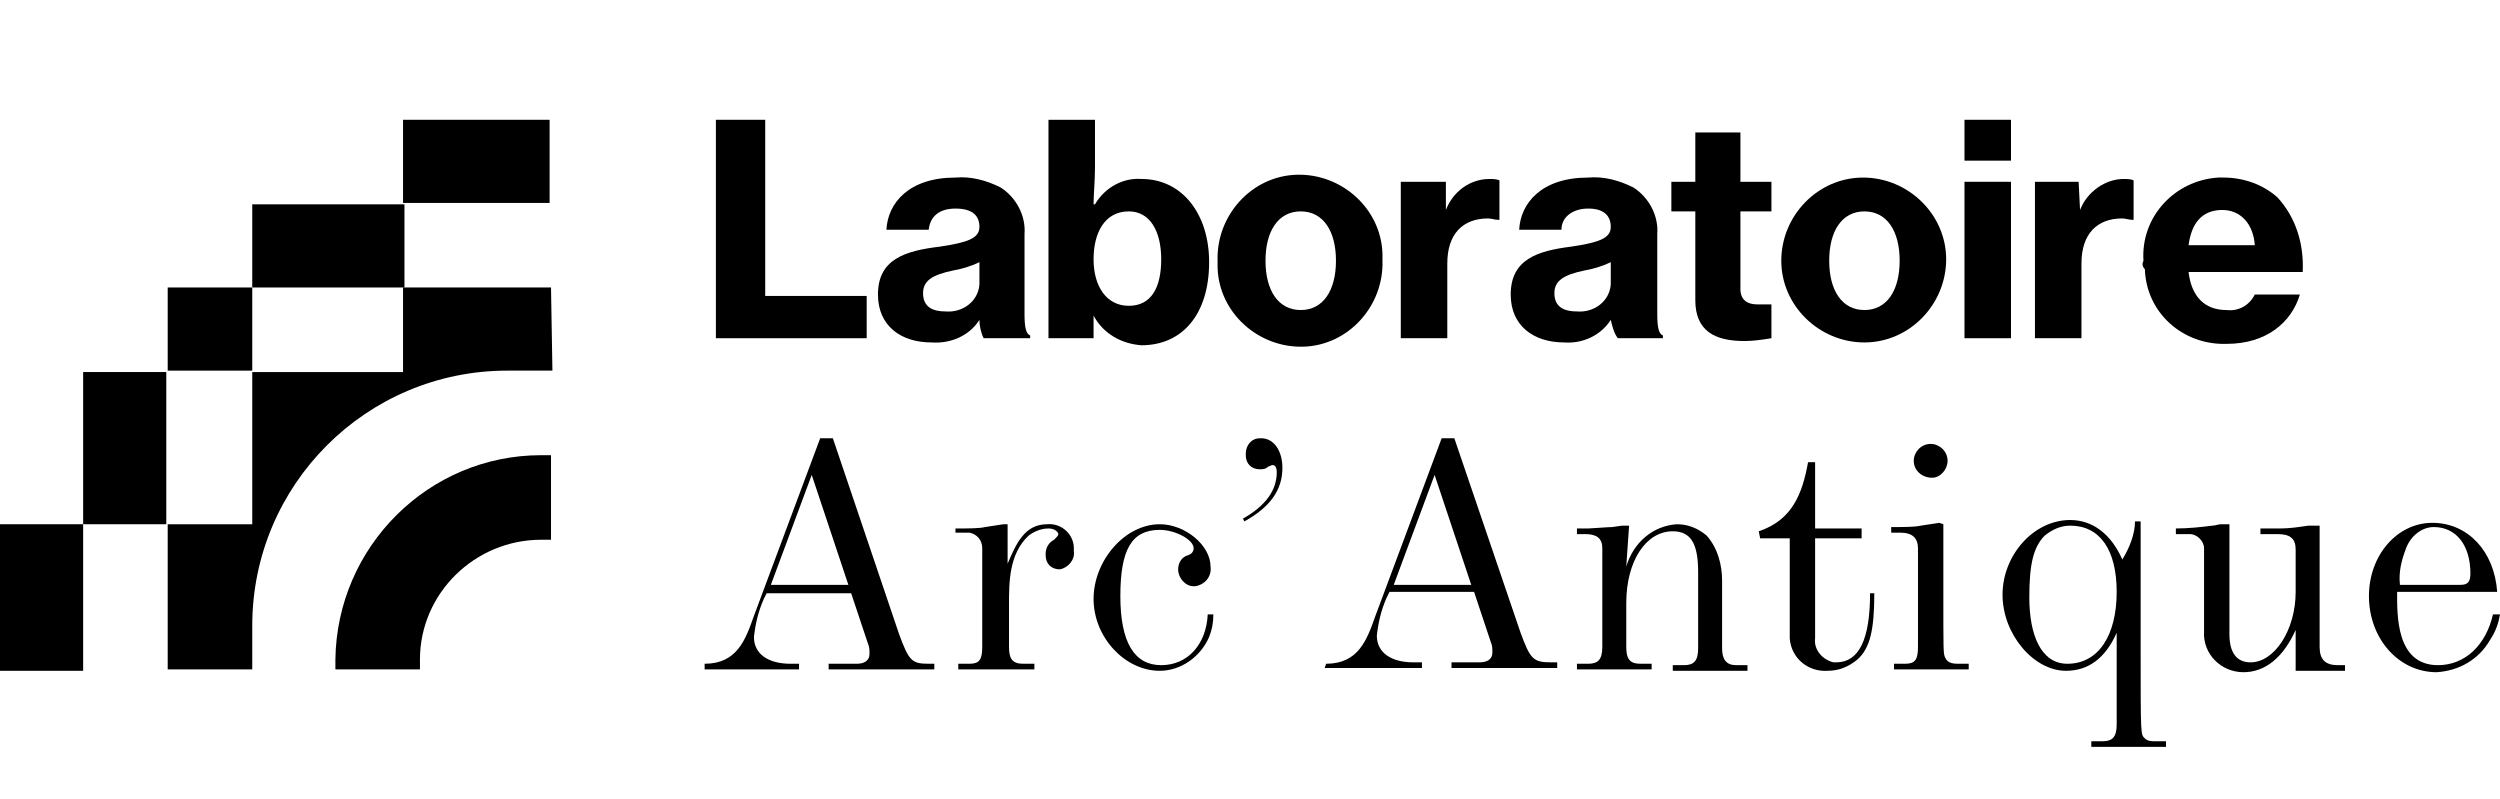
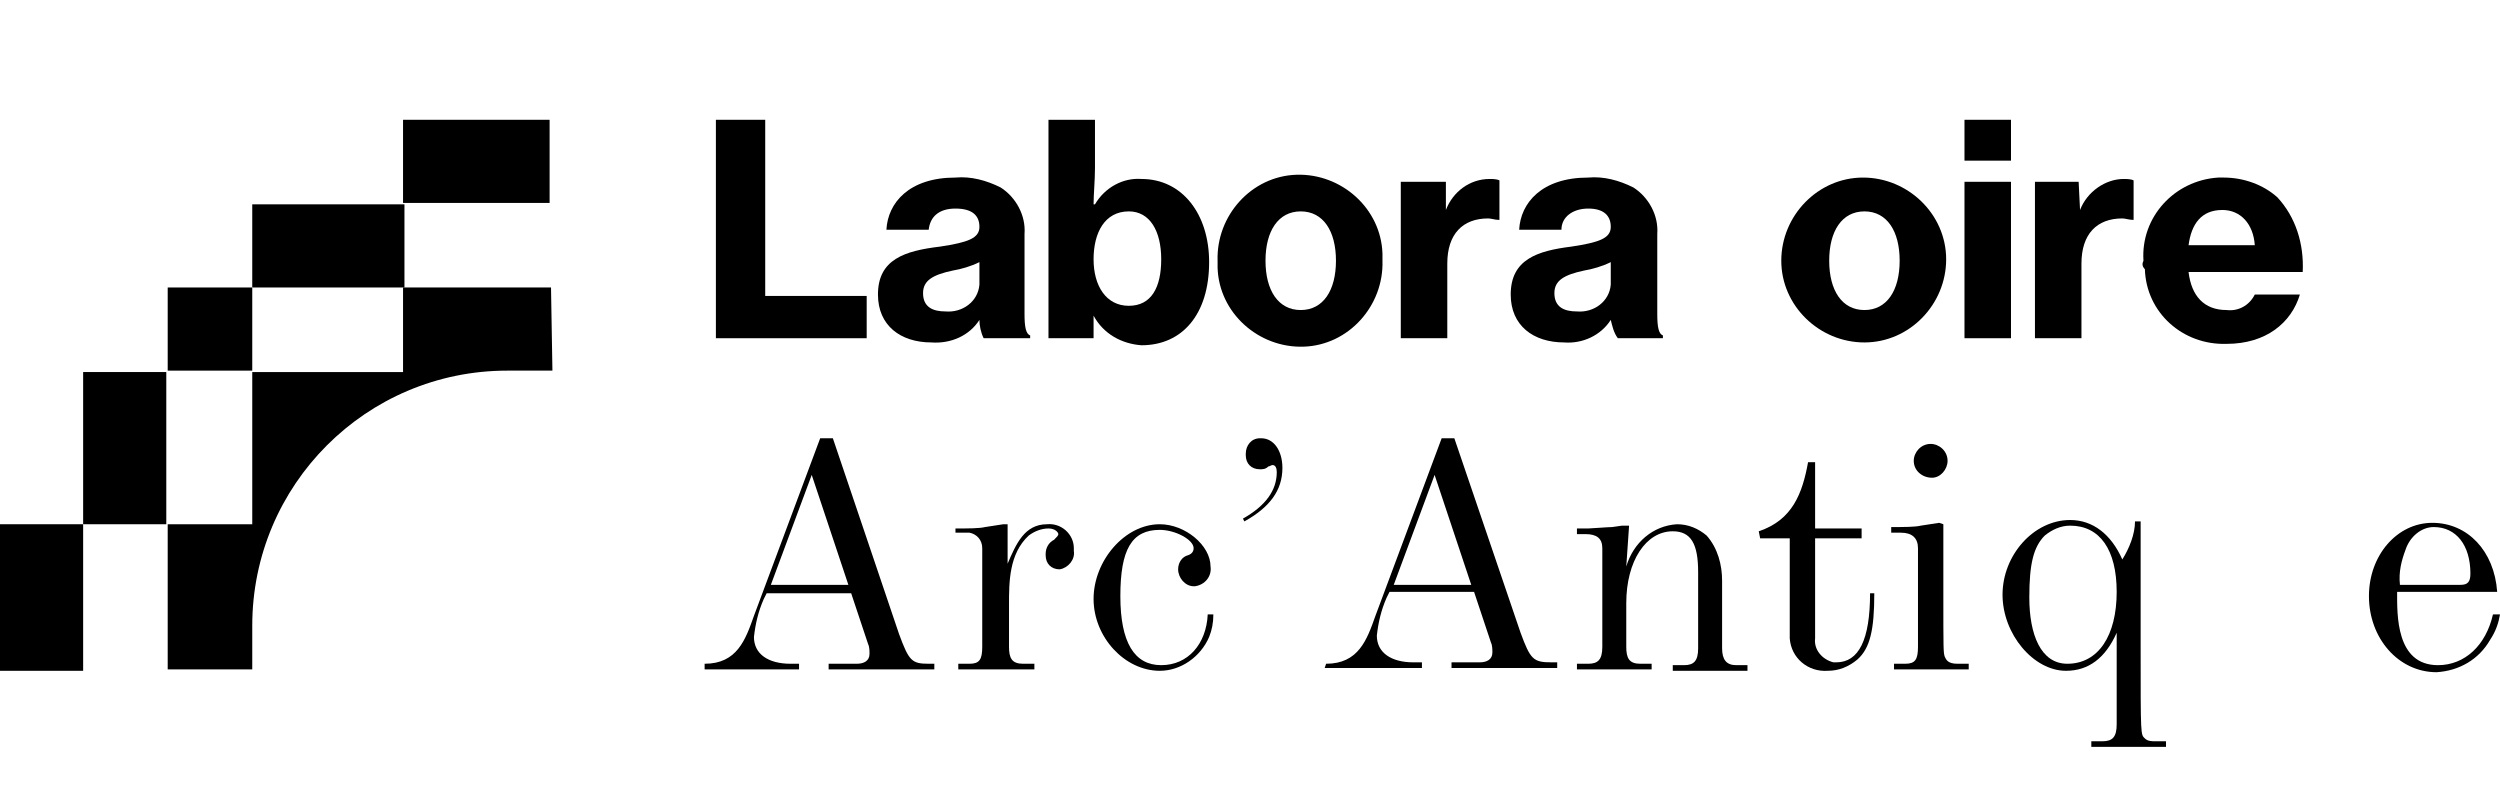
<svg xmlns="http://www.w3.org/2000/svg" version="1.1" id="Calque_1" x="0px" y="0px" viewBox="0 0 177.4 56.7" style="enable-background:new 0 0 177.4 56.7;" xml:space="preserve">
  <style type="text/css">
	.st0{fill:none;}
</style>
  <g>
    <g id="Calque_2_1_">
      <g id="Calque_1-2">
        <polygon points="50.8,8.5 54.3,8.5 54.3,21 61.5,21 61.5,24 50.8,24    " />
        <path d="M69.5,20v-1.4c-0.6,0.3-1.3,0.5-1.9,0.6c-1.4,0.3-2.1,0.7-2.1,1.6c0,1,0.7,1.3,1.6,1.3c1.2,0.1,2.3-0.7,2.4-1.9     C69.5,20.1,69.5,20.1,69.5,20 M69.5,22.7L69.5,22.7c-0.7,1.1-2,1.7-3.4,1.6c-2.2,0-3.8-1.2-3.8-3.4c0-2.5,1.9-3.1,4.4-3.4     c2-0.3,2.8-0.6,2.8-1.4s-0.5-1.3-1.7-1.3s-1.8,0.6-1.9,1.5h-3c0.1-1.9,1.6-3.7,4.9-3.7c1.1-0.1,2.2,0.2,3.2,0.7     c1.1,0.7,1.8,2,1.7,3.3v5.7c0,0.9,0.1,1.4,0.4,1.5V24h-3.3C69.6,23.6,69.5,23.1,69.5,22.7" />
        <path d="M82.4,18.4c0-2-0.8-3.4-2.3-3.4c-1.7,0-2.5,1.5-2.5,3.4s0.9,3.3,2.5,3.3S82.4,20.4,82.4,18.4 M77.6,22.4L77.6,22.4V24     h-3.2V8.5h3.3v3.4c0,0.9-0.1,1.9-0.1,2.6h0.1c0.7-1.2,2-1.9,3.3-1.8c2.9,0,4.8,2.5,4.8,5.9c0,3.7-1.9,5.9-4.8,5.9     C79.6,24.4,78.3,23.7,77.6,22.4" />
        <path d="M94.8,18.5c0-2.1-0.9-3.5-2.5-3.5s-2.5,1.4-2.5,3.5s0.9,3.5,2.5,3.5S94.8,20.6,94.8,18.5 M86.4,18.5     c-0.1-3.2,2.4-6,5.6-6.1s6,2.4,6.1,5.6c0,0.2,0,0.3,0,0.5c0.1,3.2-2.4,6-5.6,6.1s-6-2.4-6.1-5.6C86.4,18.8,86.4,18.7,86.4,18.5" />
        <path d="M102.6,14.9L102.6,14.9c0.5-1.3,1.7-2.2,3.1-2.2c0.2,0,0.5,0,0.7,0.1v2.8h-0.1c-0.2,0-0.5-0.1-0.7-0.1     c-1.8,0-2.9,1.1-2.9,3.2V24h-3.3V12.9h3.2L102.6,14.9z" />
        <path d="M114.3,20v-1.4c-0.6,0.3-1.3,0.5-1.9,0.6c-1.4,0.3-2.1,0.7-2.1,1.6c0,1,0.7,1.3,1.6,1.3c1.2,0.1,2.3-0.7,2.4-1.9     C114.3,20.1,114.3,20.1,114.3,20 M114.3,22.7L114.3,22.7c-0.7,1.1-2,1.7-3.3,1.6c-2.2,0-3.8-1.2-3.8-3.4c0-2.5,1.9-3.1,4.3-3.4     c2-0.3,2.8-0.6,2.8-1.4s-0.5-1.3-1.6-1.3s-1.9,0.6-1.9,1.5h-3c0.1-1.9,1.6-3.7,4.9-3.7c1.1-0.1,2.2,0.2,3.2,0.7     c1.1,0.7,1.8,2,1.7,3.3v5.7c0,0.9,0.1,1.4,0.4,1.5V24h-3.2C114.5,23.6,114.4,23.1,114.3,22.7" />
-         <path d="M118.6,12.9h1.7V9.4h3.2v3.5h2.2V15h-2.2v5.5c0,0.8,0.5,1.1,1.2,1.1c0.2,0,0.5,0,0.8,0h0.2V24c-0.6,0.1-1.3,0.2-1.9,0.2     c-2.1,0-3.5-0.7-3.5-2.9V15h-1.7C118.6,15,118.6,12.9,118.6,12.9z" />
        <path d="M134.8,18.5c0-2.1-0.9-3.5-2.5-3.5s-2.5,1.4-2.5,3.5s0.9,3.5,2.5,3.5S134.8,20.6,134.8,18.5 M126.4,18.5     c0-3.2,2.6-5.9,5.8-5.9s5.9,2.6,5.9,5.8l0,0c0,3.2-2.6,5.9-5.8,5.9S126.4,21.7,126.4,18.5L126.4,18.5" />
        <path d="M139.4,12.9h3.3V24h-3.3V12.9z M139.4,8.5h3.3v2.9h-3.3V8.5z" />
        <path d="M147.6,14.9L147.6,14.9c0.5-1.3,1.8-2.2,3.1-2.2c0.2,0,0.5,0,0.7,0.1v2.8h-0.1c-0.2,0-0.5-0.1-0.7-0.1     c-1.8,0-2.9,1.1-2.9,3.2V24h-3.3V12.9h3.1L147.6,14.9z" />
        <path d="M155.3,17.4h4.7c-0.1-1.5-1-2.5-2.3-2.5C156.2,14.9,155.5,15.9,155.3,17.4 M152.1,18.5c-0.2-3.1,2.2-5.7,5.3-5.9     c0.1,0,0.3,0,0.4,0c1.4,0,2.8,0.5,3.8,1.4c1.3,1.4,1.9,3.3,1.8,5.3h-8.1c0.2,1.7,1.1,2.7,2.7,2.7c0.8,0.1,1.6-0.3,2-1.1h3.2     c-0.6,2-2.4,3.5-5.2,3.5c-3.1,0.1-5.7-2.2-5.8-5.3C152,18.9,152,18.7,152.1,18.5" />
        <path d="M57.6,33.7l-2.9,7.8h5.5L57.6,33.7z M50,47.1c2.3,0,2.9-1.7,3.5-3.4l4.7-12.6h0.9L63.8,45c0.7,1.9,0.9,2.1,2.1,2.1h0.4     v0.4h-7.5v-0.4h2c0.5,0,0.9-0.2,0.9-0.7c0-0.2,0-0.5-0.1-0.7l-1.2-3.6h-6l-0.2,0.4c-0.4,0.9-0.6,1.8-0.7,2.7c0,1.2,1,1.9,2.6,1.9     h0.6v0.4H50V47.1z" />
        <path d="M69.7,38.9c0-0.6-0.4-1-0.9-1.1c-0.1,0-0.2,0-0.3,0h-0.7v-0.3c0.9,0,1.7,0,2.1-0.1l1.3-0.2h0.3V40     c0.6-1.4,1.2-2.8,2.8-2.8c1-0.1,1.9,0.7,1.9,1.7c0,0.1,0,0.1,0,0.2c0.1,0.6-0.4,1.2-1,1.3c-0.6,0-1-0.4-1-1c0,0,0,0,0-0.1     c0-0.4,0.2-0.8,0.6-1c0.2-0.2,0.3-0.3,0.3-0.4c0-0.1-0.2-0.4-0.7-0.4s-1,0.2-1.4,0.5c-1.4,1.3-1.4,3.3-1.4,4.9v3     c0,0.8,0.2,1.2,1,1.2h0.8v0.4H68v-0.4h0.8c0.7,0,0.9-0.3,0.9-1.2L69.7,38.9z" />
        <path d="M86.1,43.6c0,0.6-0.1,1.1-0.3,1.6c-0.6,1.4-2,2.4-3.5,2.4c-2.5,0-4.7-2.4-4.7-5.1s2.2-5.3,4.7-5.3c1.8,0,3.6,1.5,3.6,3     c0.1,0.7-0.4,1.3-1.1,1.4h-0.1c-0.6,0-1.1-0.6-1.1-1.2l0,0c0-0.5,0.3-0.9,0.7-1c0.3-0.1,0.4-0.3,0.4-0.5c0-0.6-1.3-1.3-2.4-1.3     c-2,0-2.8,1.4-2.8,4.7s1,4.9,2.9,4.9s3.2-1.5,3.3-3.6C85.7,43.6,86.1,43.6,86.1,43.6z" />
        <path d="M88.2,36.8c1.6-0.9,2.4-2,2.4-3.3c0-0.3-0.1-0.5-0.3-0.5c-0.1,0-0.2,0.1-0.3,0.1c-0.2,0.2-0.4,0.2-0.6,0.2     c-0.6,0-1-0.4-1-1c0,0,0,0,0-0.1c0-0.6,0.4-1.1,1-1.1h0.1c0.9,0,1.5,0.9,1.5,2.1c0,1.6-0.9,2.8-2.7,3.8L88.2,36.8z" />
        <path d="M101.8,33.7l-2.9,7.8h5.5L101.8,33.7z M94.1,47.1c2.3,0,2.9-1.7,3.5-3.4l4.7-12.6h0.9l4.7,13.8c0.7,1.9,0.9,2.1,2.2,2.1     h0.4v0.4H103V47h2c0.5,0,0.9-0.2,0.9-0.7c0-0.2,0-0.5-0.1-0.7l-1.2-3.6h-6l-0.2,0.4c-0.4,0.9-0.6,1.8-0.7,2.7     c0,1.2,1,1.9,2.6,1.9h0.6v0.4H94L94.1,47.1z" />
        <path d="M115.4,40.2c0.5-1.7,1.9-2.9,3.6-3c0.8,0,1.5,0.3,2.1,0.8c0.8,0.9,1.1,2.1,1.1,3.2V46c0,0.8,0.3,1.2,1,1.2h0.8v0.4h-5.3     v-0.4h0.8c0.7,0,1-0.3,1-1.2v-5.4c0-2-0.5-2.9-1.8-2.9c-1.9,0-3.3,2.1-3.3,5.1v3.1c0,0.8,0.2,1.2,1,1.2h0.8v0.4h-5.3v-0.4h0.8     c0.7,0,1-0.3,1-1.2v-7c0-0.7-0.4-1-1.2-1h-0.6v-0.4h0.8c0.2,0,1.4-0.1,1.7-0.1l0.7-0.1h0.5L115.4,40.2z" />
        <path d="M124.8,37.7c2.4-0.8,3.1-2.7,3.5-4.9h0.5v4.7h3.3v0.7h-3.3v7.1c-0.1,0.8,0.5,1.5,1.3,1.7c0.1,0,0.1,0,0.2,0     c1.6,0,2.4-1.6,2.4-4.9h0.3c0,2.6-0.3,3.9-1.2,4.7c-0.6,0.5-1.3,0.8-2.1,0.8c-1.4,0.1-2.6-0.9-2.7-2.3c0-0.2,0-0.4,0-0.5v-6.6     h-2.1L124.8,37.7z" />
        <path d="M135.8,32.7c0-0.6,0.5-1.2,1.2-1.2c0.6,0,1.2,0.5,1.2,1.2c0,0.6-0.5,1.2-1.1,1.2C136.4,33.9,135.8,33.4,135.8,32.7      M137.9,37.2c0,1.6,0,3.3,0,4.9c0,4,0,4.2,0.1,4.5c0.1,0.2,0.2,0.5,0.9,0.5h0.8v0.4h-5.3v-0.4h0.8c0.7,0,0.9-0.3,0.9-1.2v-7     c0-0.7-0.4-1.1-1.2-1.1h-0.7v-0.4c0.9,0,1.7,0,2.1-0.1l1.3-0.2L137.9,37.2z" />
        <path d="M150.2,42c0-3-1.2-4.7-3.3-4.7c-0.7,0-1.3,0.3-1.8,0.7c-0.8,0.8-1.1,2-1.1,4.4c0,2.6,0.8,4.7,2.7,4.7     C148.9,47.1,150.2,45.1,150.2,42 M151.9,37c0,4.2,0,7,0,8.9c0,6.4,0,6.2,0.3,6.5c0.2,0.2,0.5,0.2,0.7,0.2h0.8V53h-5.3v-0.4h0.8     c0.7,0,1-0.3,1-1.2v-6.5c-0.8,1.8-2,2.7-3.6,2.7c-2.3,0-4.5-2.6-4.5-5.4s2.2-5.3,4.8-5.3c1.6,0,2.9,1,3.7,2.8     c0.5-0.8,0.9-1.8,0.9-2.7H151.9z" />
-         <path d="M154.4,37.5c0.9,0,1.8-0.1,2.6-0.2c0.2,0,0.4-0.1,0.6-0.1h0.6V45c0,1.3,0.5,2,1.5,2c1.7,0,3.2-2.3,3.2-5v-3     c0-0.8-0.4-1.1-1.3-1.1h-1.2v-0.4h1.4c0.7,0,1.3-0.1,2-0.2c0.1,0,0.2,0,0.2,0h0.6v8.6c0,0.9,0.4,1.3,1.3,1.3h0.5v0.4H164h-0.5     h-0.6v-2.9c-0.9,2-2.2,3-3.7,3c-1.6,0-2.9-1.3-2.8-2.9v-0.1v-5.8c0-0.5-0.5-1-1-1h-1V37.5z" />
        <path d="M174.6,41.5c0.5,0,0.7-0.2,0.7-0.8c0-2-1-3.3-2.6-3.3c-0.9,0-1.7,0.7-2,1.6c-0.3,0.8-0.5,1.6-0.4,2.5H174.6z M177.4,43.6     c-0.1,0.6-0.3,1.2-0.7,1.8c-0.8,1.4-2.2,2.2-3.8,2.3c-2.7,0-4.8-2.4-4.8-5.4c0-2.9,2-5.2,4.5-5.2s4.4,2,4.6,4.9h-7.1     c0,1.6-0.1,5.2,2.9,5.2c1.9,0,3.4-1.4,3.9-3.6H177.4z" />
-         <path d="M29.8,47.5h-6v-0.7c0.1-8,6.6-14.5,14.6-14.5h0.7v6h-0.7c-4.7,0-8.6,3.8-8.6,8.5L29.8,47.5z" />
        <rect x="28.6" y="8.5" width="10.4" height="5.9" />
        <rect x="17.9" y="14.5" width="10.8" height="5.9" />
        <rect y="37.2" width="5.9" height="10.4" />
        <rect x="5.9" y="26.4" width="5.9" height="10.8" />
        <path d="M39.1,20.4H28.6v6H17.9v10.8h-6v10.3h6v-3.1c0-10,8.1-18.1,18.1-18.1h0.1h3.1L39.1,20.4z" />
        <rect x="11.9" y="20.4" width="6" height="5.9" />
      </g>
    </g>
    <rect class="st0" width="177.4" height="56.7" />
  </g>
</svg>